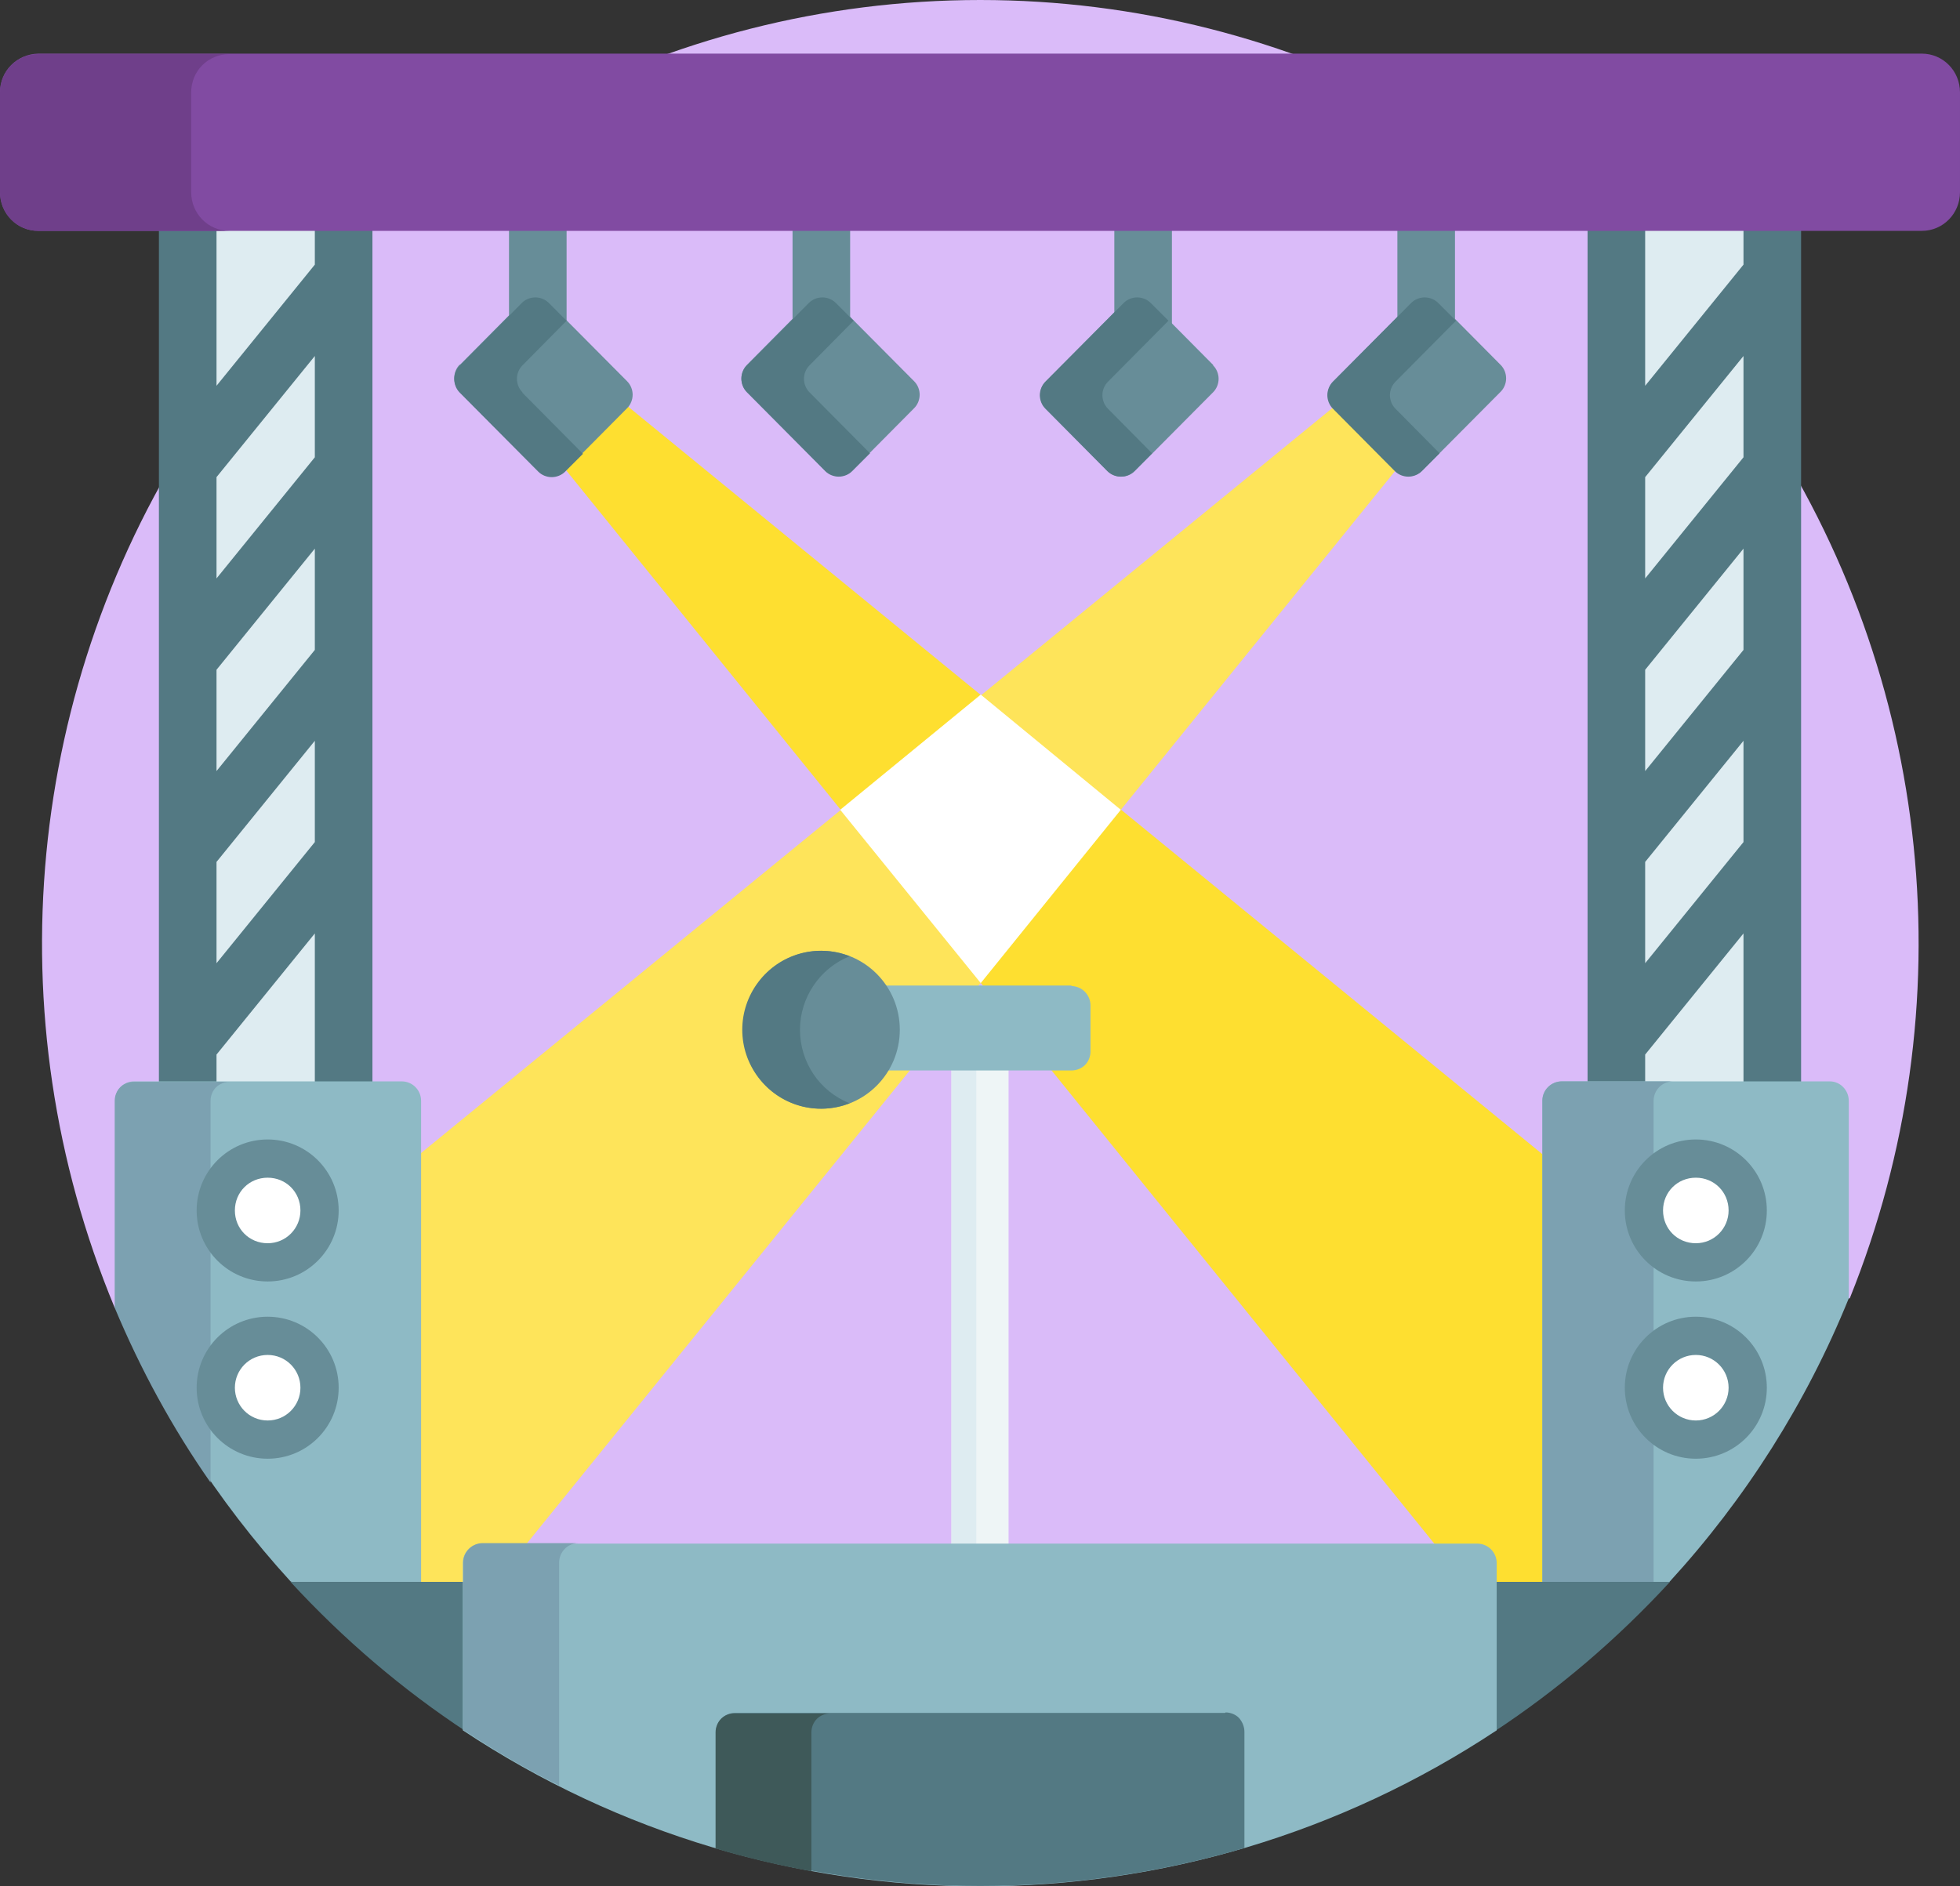
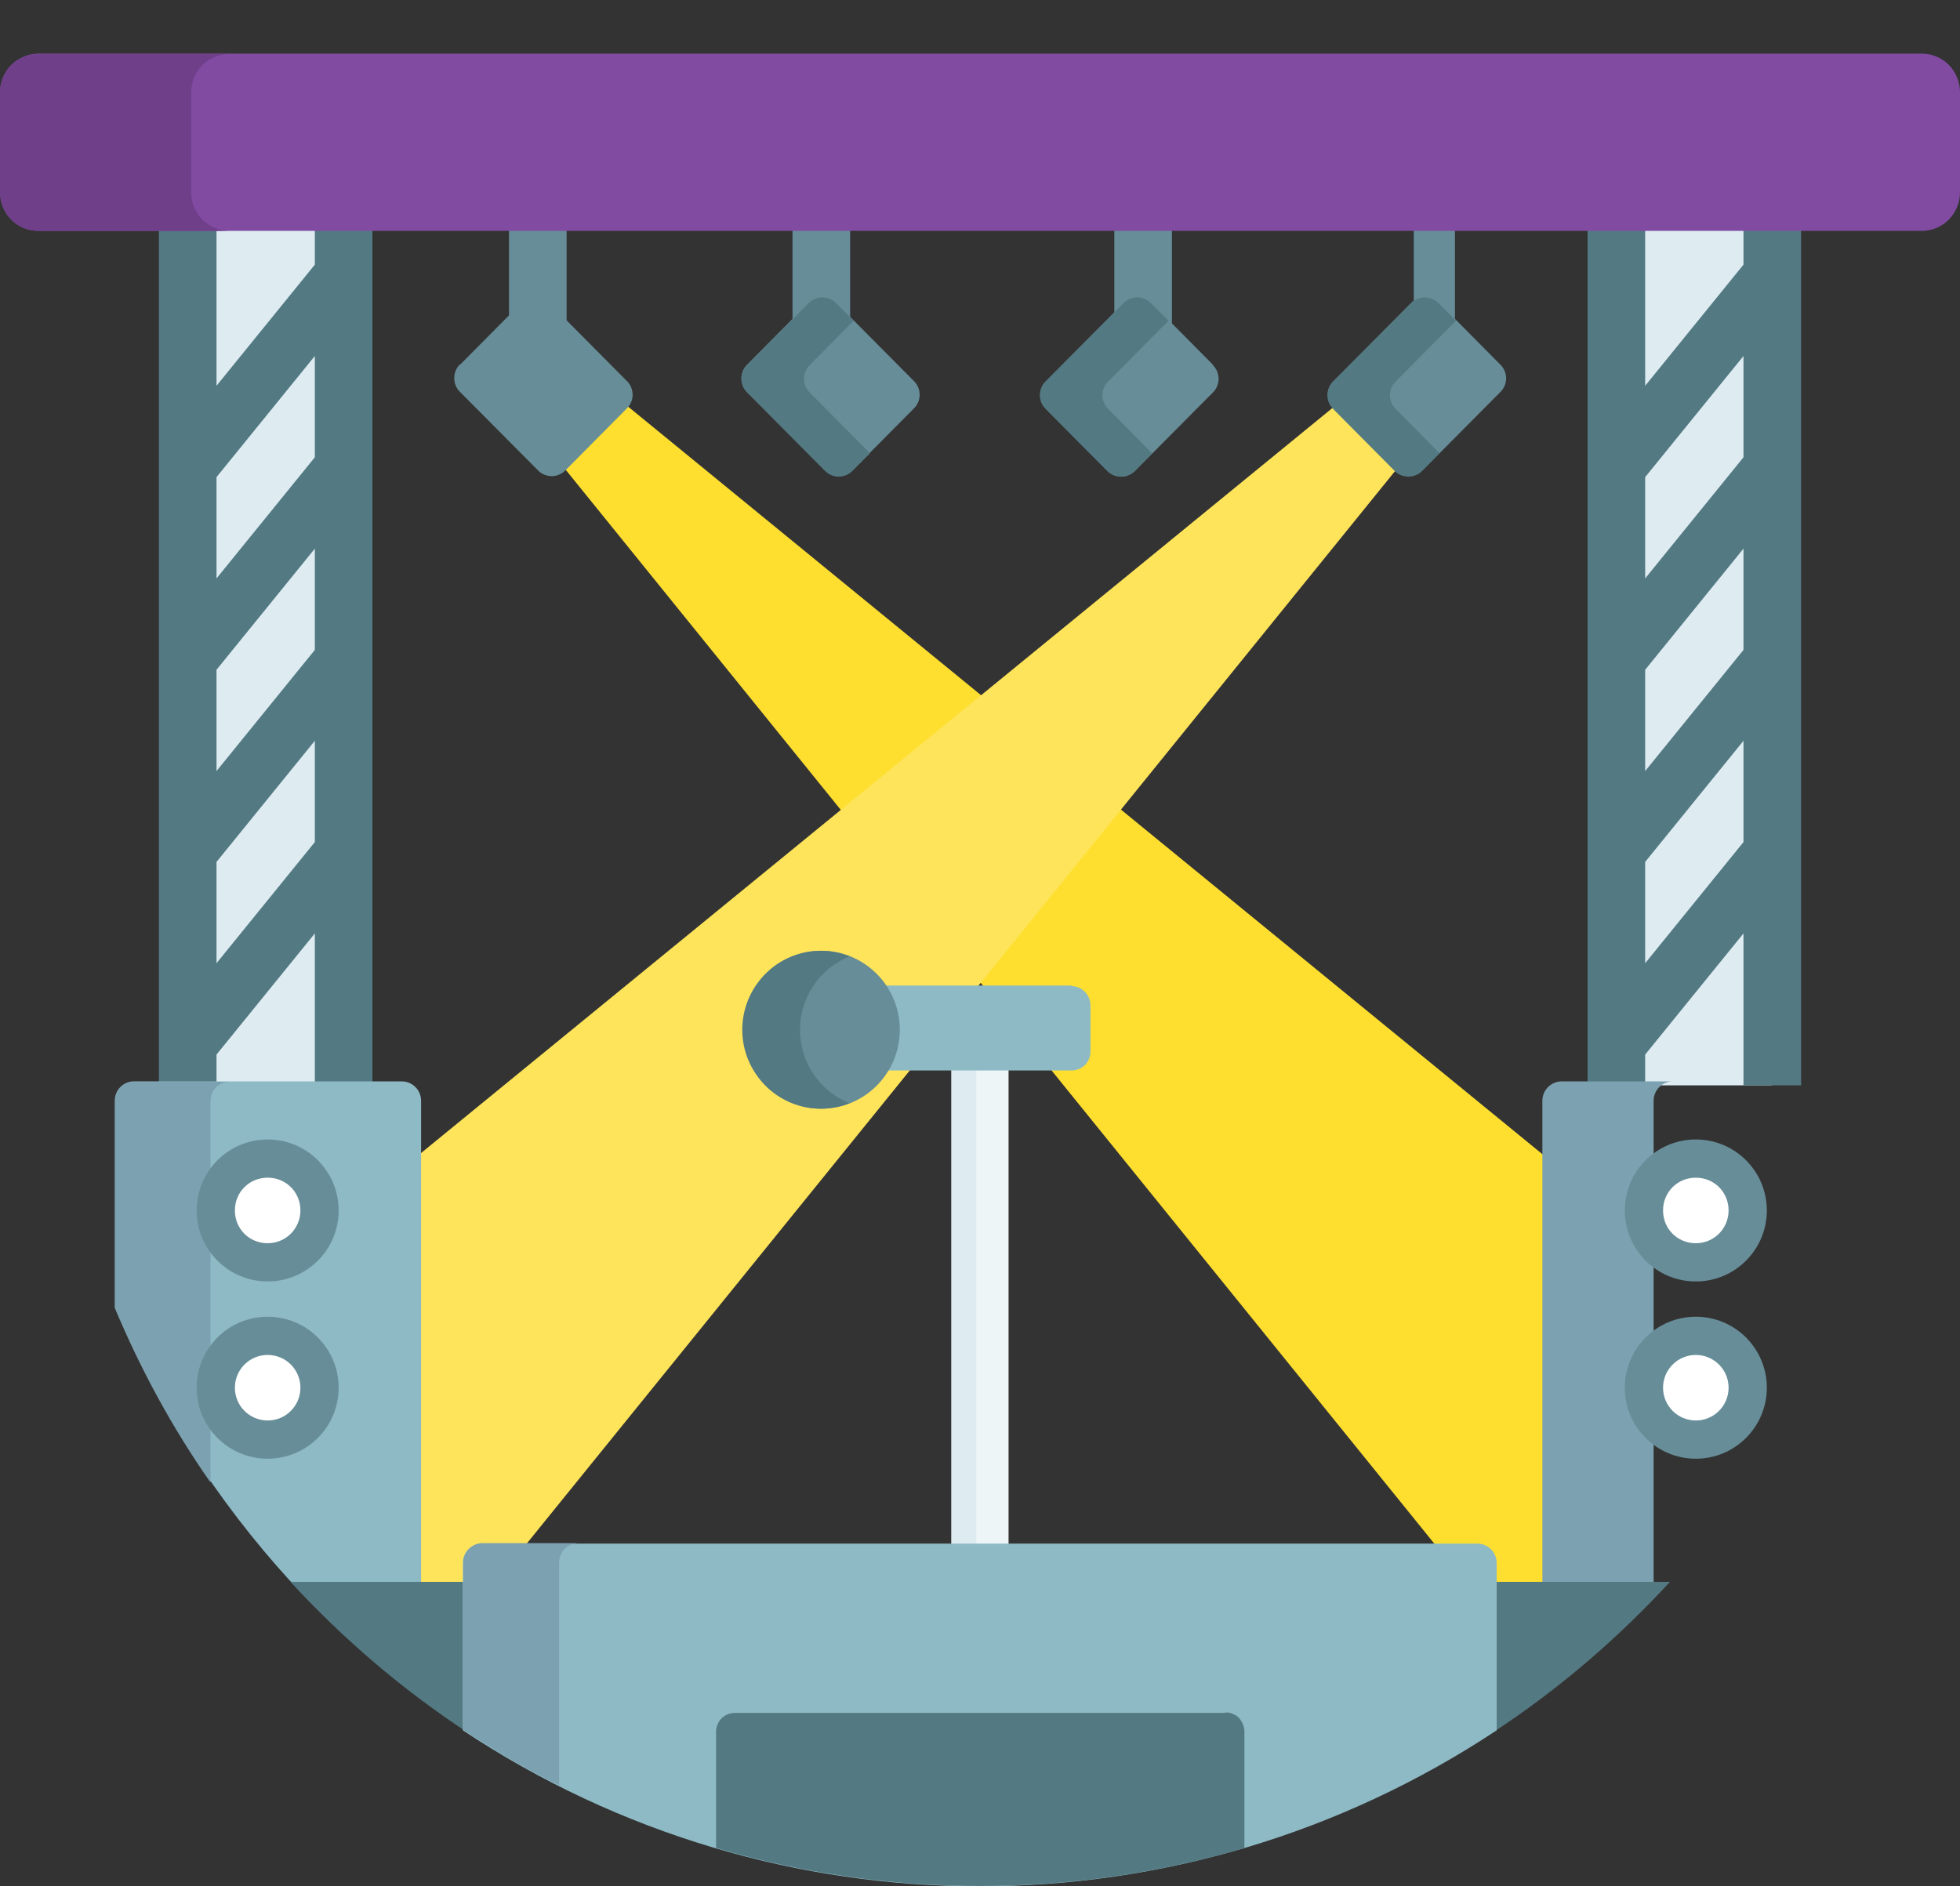
<svg xmlns="http://www.w3.org/2000/svg" id="Layer_2" data-name="Layer 2" viewBox="0 0 39.47 37.99">
  <rect x="0" y="0" width="39.47" height="37.99" fill="#333333" stroke="none" />
  <defs>
    <style>
      .cls-1 {
        fill: #814ba2;
      }

      .cls-2 {
        fill: #3e5959;
      }

      .cls-3 {
        fill: #7ca1b1;
      }

      .cls-4 {
        fill: #dabbf9;
      }

      .cls-5 {
        fill: #537983;
      }

      .cls-6 {
        fill: #fee45a;
      }

      .cls-7 {
        fill: #fff;
      }

      .cls-8 {
        fill: #678d98;
      }

      .cls-9 {
        fill: #eef5f6;
      }

      .cls-10 {
        fill: #deecf1;
      }

      .cls-11 {
        fill: #8ebac5;
      }

      .cls-12 {
        fill: #fedf30;
      }

      .cls-13 {
        fill: #6f3f8a;
      }
    </style>
  </defs>
  <g id="Layer_19" data-name="Layer 19">
    <g>
-       <path class="cls-4" d="M19.74,0C13.41,0,7.51,3.19,4.01,8.48.51,13.77-.13,20.47,2.31,26.34h.08v-4.17c0-.17.14-.31.31-.31h5.4c.17,0,.31.14.31.31v9.77h1v-.47c0-.17.14-.31.31-.31h20.04c.08,0,.16.03.22.09.06.06.09.14.09.22v.47h1.08v-9.77c0-.17.14-.31.31-.31h5.4c.17,0,.31.14.31.31v3.98h.08c2.36-5.86,1.68-12.51-1.83-17.76C31.9,3.15,26.02,0,19.74,0h0Z" />
      <path class="cls-12" d="M29.76,31.16c.08,0,.16.03.22.09.06.06.09.14.09.22v.47h1.08v-8.62L12.6,8.15s-.01.02-.02.02l-1.23,1.24,17.59,21.75h.82Z" />
      <path class="cls-6" d="M8.4,31.94h1v-.47c0-.17.14-.31.31-.31h.84L28.14,9.43l-1.24-1.25s0,0-.01-.01l-18.48,15.11v8.67Z" />
      <path class="cls-8" d="M10.56,6.15c.06-.06.14-.09.22-.09s.16.03.22.09l.41.41v-1.99h-1.16v1.89l.31-.31Z" />
      <path class="cls-8" d="M16.35,6.15c.06-.06.14-.09.22-.09s.16.03.22.09l.33.33v-1.91h-1.16v1.97l.39-.39Z" />
      <path class="cls-8" d="M22.69,6.15c.06-.06.14-.09.22-.09s.16.03.22.09l.47.47v-2.04h-1.16v1.83l.25-.25Z" />
-       <path class="cls-8" d="M28.47,6.15c.06-.06.14-.09.22-.09s.16.03.22.09l.39.39v-1.96h-1.16v1.91l.33-.33Z" />
+       <path class="cls-8" d="M28.47,6.15c.06-.06.14-.09.22-.09s.16.03.22.09l.39.39v-1.96h-1.16l.33-.33Z" />
      <rect class="cls-9" x="19.16" y="21.47" width="1.15" height="9.69" />
      <rect class="cls-10" x="19.16" y="21.47" width=".5" height="9.69" />
      <rect class="cls-10" x="32.55" y="4.57" width="3.14" height="17.29" />
      <path class="cls-5" d="M33.13,17.36l1.98-2.44v2.04l-1.98,2.44v-2.04ZM33.13,13.49l1.98-2.44v2.04l-1.98,2.44v-2.04ZM33.13,9.61l1.98-2.44v2.04l-1.98,2.44v-2.04ZM33.13,21.86v-.62l1.98-2.44v3.06h1.16V4.57h-1.16v.76l-1.98,2.44v-3.2h-1.16v17.29h1.16Z" />
      <rect class="cls-10" x="3.78" y="4.57" width="3.14" height="17.29" />
      <path class="cls-5" d="M4.36,17.36l1.98-2.44v2.04l-1.98,2.44v-2.04ZM4.36,13.49l1.98-2.44v2.04l-1.98,2.44v-2.04ZM4.36,9.61l1.98-2.44v2.04l-1.98,2.44v-2.04ZM4.36,21.86v-.62l1.98-2.44v3.06h1.16V4.57h-1.16v.76l-1.98,2.44v-3.2h-1.16v17.29h1.16Z" />
      <path class="cls-11" d="M6.01,31.94h2.39l.08-.08v-9.69c0-.21-.17-.39-.39-.39H2.7c-.1,0-.2.04-.27.11-.07.07-.11.17-.11.27v4.17c.85,2.03,2.05,3.9,3.53,5.52l.17.08Z" />
      <path class="cls-3" d="M4.24,22.17c0-.1.04-.2.11-.27.07-.07.17-.11.27-.11h-1.93c-.1,0-.2.04-.27.11-.07.07-.11.17-.11.27v4.17c.52,1.24,1.16,2.42,1.93,3.52v-7.68Z" />
      <path class="cls-1" d="M38.7,4.65H.77c-.43,0-.77-.35-.77-.78V1.86c0-.43.34-.77.77-.78h37.93c.43,0,.77.35.77.78v2.01c0,.43-.34.78-.77.78Z" />
      <path class="cls-13" d="M3.85,3.88V1.86c0-.43.34-.77.77-.77H.77c-.43,0-.77.35-.77.77v2.01c0,.43.34.78.77.78h3.85c-.43,0-.77-.35-.77-.78Z" />
      <path class="cls-8" d="M9.26,7.35l1.25-1.26c.07-.07.17-.11.27-.11s.2.04.27.11l1.58,1.59c.07.07.11.17.11.27s-.04.2-.11.27l-1.25,1.26c-.07.07-.17.11-.27.11s-.2-.04-.27-.11l-1.58-1.59c-.15-.15-.15-.4,0-.55Z" />
-       <path class="cls-5" d="M10.52,7.9c-.07-.07-.11-.17-.11-.27s.04-.2.11-.27l.89-.9-.36-.36c-.07-.07-.17-.11-.27-.11s-.2.04-.27.11l-1.25,1.26c-.15.15-.15.4,0,.55l1.58,1.59c.07.07.17.11.27.11s.2-.04.27-.11l.36-.36-1.22-1.23Z" />
      <path class="cls-8" d="M30.22,7.35l-1.25-1.26c-.07-.07-.17-.11-.27-.11s-.2.04-.27.11l-1.58,1.59c-.07.07-.11.17-.11.27s.04.2.11.27l1.25,1.26c.07.07.17.11.27.11s.2-.04.27-.11l1.58-1.59c.07-.07.11-.17.11-.27s-.04-.2-.11-.27Z" />
      <path class="cls-5" d="M28.1,8.23c-.07-.07-.11-.17-.11-.27s.04-.2.11-.27l1.22-1.23-.36-.36c-.07-.07-.17-.11-.27-.11s-.2.04-.27.11l-1.58,1.59c-.07.07-.11.17-.11.27s.04.2.11.27l1.25,1.26c.07.07.17.11.27.11s.2-.04.27-.11l.36-.36-.89-.9Z" />
      <path class="cls-8" d="M15.04,7.35l1.25-1.26c.07-.07.17-.11.27-.11s.2.04.27.11l1.58,1.59c.07.07.11.17.11.27s-.04.2-.11.27l-1.25,1.26c-.07.07-.17.11-.27.11s-.2-.04-.27-.11l-1.58-1.59c-.07-.07-.11-.17-.11-.27s.04-.2.11-.27Z" />
      <path class="cls-5" d="M16.3,7.9c-.07-.07-.11-.17-.11-.27s.04-.2.11-.27l.89-.9-.36-.36c-.07-.07-.17-.11-.27-.11s-.2.04-.27.11l-1.25,1.26c-.07.07-.11.17-.11.27s.04.2.11.27l1.58,1.59c.07.07.17.11.27.11s.2-.04.27-.11l.36-.36-1.22-1.23Z" />
      <path class="cls-8" d="M24.43,7.35l-1.25-1.26c-.07-.07-.17-.11-.27-.11s-.2.04-.27.11l-1.58,1.59c-.15.15-.15.4,0,.55l1.25,1.26c.07.07.17.11.27.11s.2-.04.27-.11l1.58-1.59c.07-.07.11-.17.11-.27s-.04-.2-.11-.27Z" />
      <path class="cls-5" d="M22.31,8.23c-.07-.07-.11-.17-.11-.27s.04-.2.11-.27l1.22-1.23-.36-.36c-.07-.07-.17-.11-.27-.11s-.2.04-.27.11l-1.58,1.59c-.07.07-.11.17-.11.27s.04.2.11.27l1.25,1.26c.07.07.17.11.27.11s.2-.04.27-.11l.36-.36-.89-.9Z" />
      <path class="cls-8" d="M6.82,24.38c0,.79-.64,1.43-1.43,1.43s-1.43-.64-1.43-1.43.64-1.43,1.43-1.43,1.43.64,1.43,1.43Z" />
      <path class="cls-7" d="M6.05,24.38c0,.36-.29.66-.66.66s-.66-.29-.66-.66.29-.66.66-.66.66.29.66.66Z" />
      <path class="cls-8" d="M6.82,27.95c0,.79-.64,1.43-1.43,1.43s-1.43-.64-1.43-1.43.64-1.43,1.43-1.43,1.43.64,1.43,1.43Z" />
      <path class="cls-7" d="M6.05,27.95c0,.36-.29.66-.66.66s-.66-.3-.66-.66.29-.66.66-.66.66.3.66.66Z" />
-       <path class="cls-11" d="M36.85,21.78h-5.4c-.21,0-.39.17-.39.39v9.69l.08.08h2.31l.17-.08c1.53-1.67,2.76-3.61,3.61-5.71v-3.98c0-.21-.17-.39-.38-.39Z" />
      <path class="cls-3" d="M33.3,31.86v-9.69c0-.21.17-.39.39-.39h-2.24c-.21,0-.39.17-.39.39v9.69h2.24Z" />
      <path class="cls-8" d="M35.58,24.38c0,.79-.64,1.43-1.43,1.43s-1.43-.64-1.43-1.43.64-1.43,1.43-1.43,1.43.64,1.43,1.43Z" />
      <path class="cls-7" d="M34.81,24.38c0,.36-.29.66-.66.66s-.66-.29-.66-.66.29-.66.66-.66.66.29.66.66Z" />
      <path class="cls-8" d="M35.58,27.95c0,.79-.64,1.43-1.43,1.43s-1.43-.64-1.43-1.43.64-1.43,1.43-1.43,1.43.64,1.43,1.43Z" />
      <circle class="cls-7" cx="34.15" cy="27.95" r=".66" />
      <path class="cls-5" d="M9.41,31.86h-3.56c1.06,1.15,2.25,2.17,3.56,3.03v-3.03Z" />
      <path class="cls-5" d="M30.07,31.86v3.03c1.31-.86,2.5-1.88,3.56-3.03h-3.56Z" />
      <path class="cls-11" d="M29.76,31.09H9.71c-.21,0-.39.17-.39.39v3.37c6.31,4.19,14.5,4.19,20.82,0v-3.37c0-.21-.17-.39-.39-.39Z" />
      <path class="cls-3" d="M11.26,31.47c0-.21.17-.39.39-.39h-1.93c-.21,0-.39.17-.39.39v3.37c.62.41,1.26.79,1.93,1.12v-4.49Z" />
      <path class="cls-5" d="M24.67,34.5h-9.87c-.1,0-.2.04-.27.11-.07.07-.11.17-.11.27v2.34c3.47,1.02,7.17,1.02,10.64,0v-2.34c0-.1-.04-.2-.11-.28-.07-.07-.17-.11-.27-.11Z" />
-       <path class="cls-2" d="M16.34,34.89c0-.1.04-.2.11-.27.07-.07.17-.11.27-.11h-1.93c-.1,0-.2.04-.27.11-.07.07-.11.17-.11.27v2.34c.63.19,1.28.34,1.93.46v-2.79Z" />
      <path class="cls-11" d="M21.59,19.85h-3.84c.37.5.39,1.18.05,1.71h3.78c.1,0,.2-.04.27-.11.07-.07.11-.17.11-.27v-.93c0-.21-.17-.39-.39-.39Z" />
      <path class="cls-8" d="M18.12,20.74c0,.88-.71,1.59-1.58,1.59s-1.58-.71-1.58-1.59.71-1.59,1.58-1.59,1.58.71,1.58,1.59Z" />
      <path class="cls-5" d="M16.11,20.74c0-.65.4-1.24,1-1.48-.66-.26-1.41-.05-1.84.52-.43.57-.43,1.35,0,1.92.43.57,1.18.78,1.84.52-.61-.24-1-.83-1-1.48Z" />
-       <polygon class="cls-7" points="19.75 19.8 22.57 16.31 19.75 13.99 16.92 16.31 19.75 19.8" />
    </g>
  </g>
</svg>